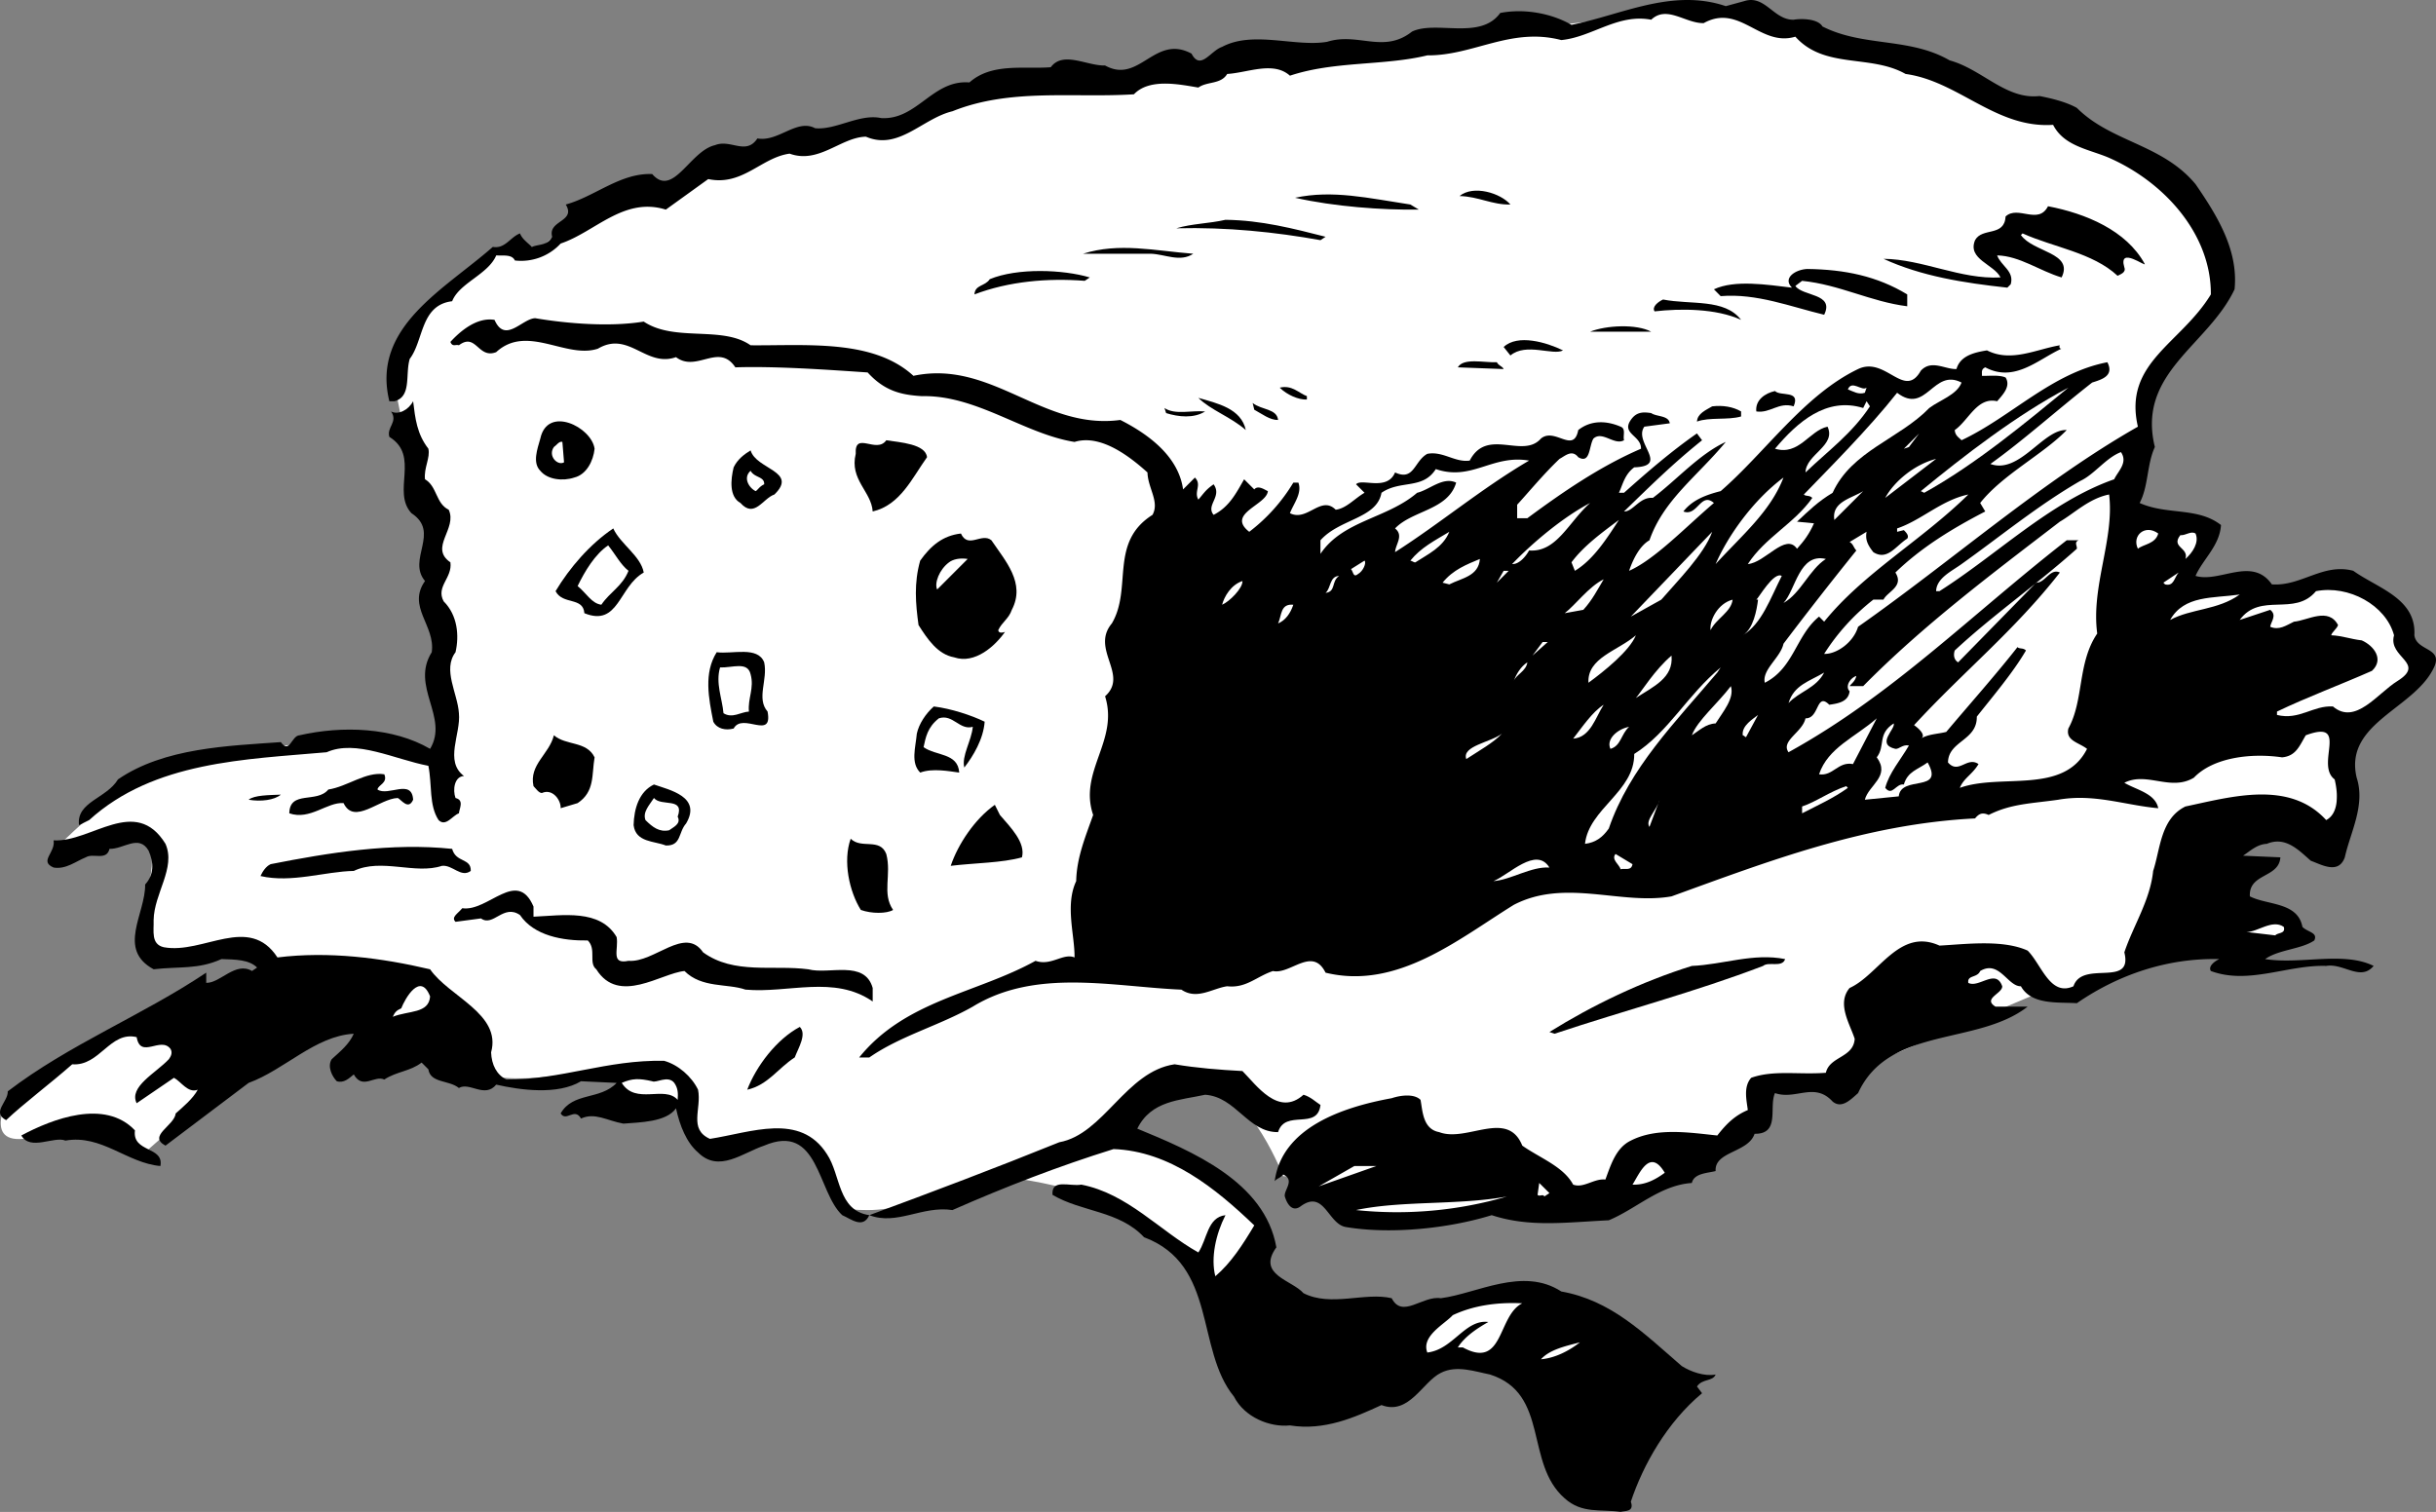
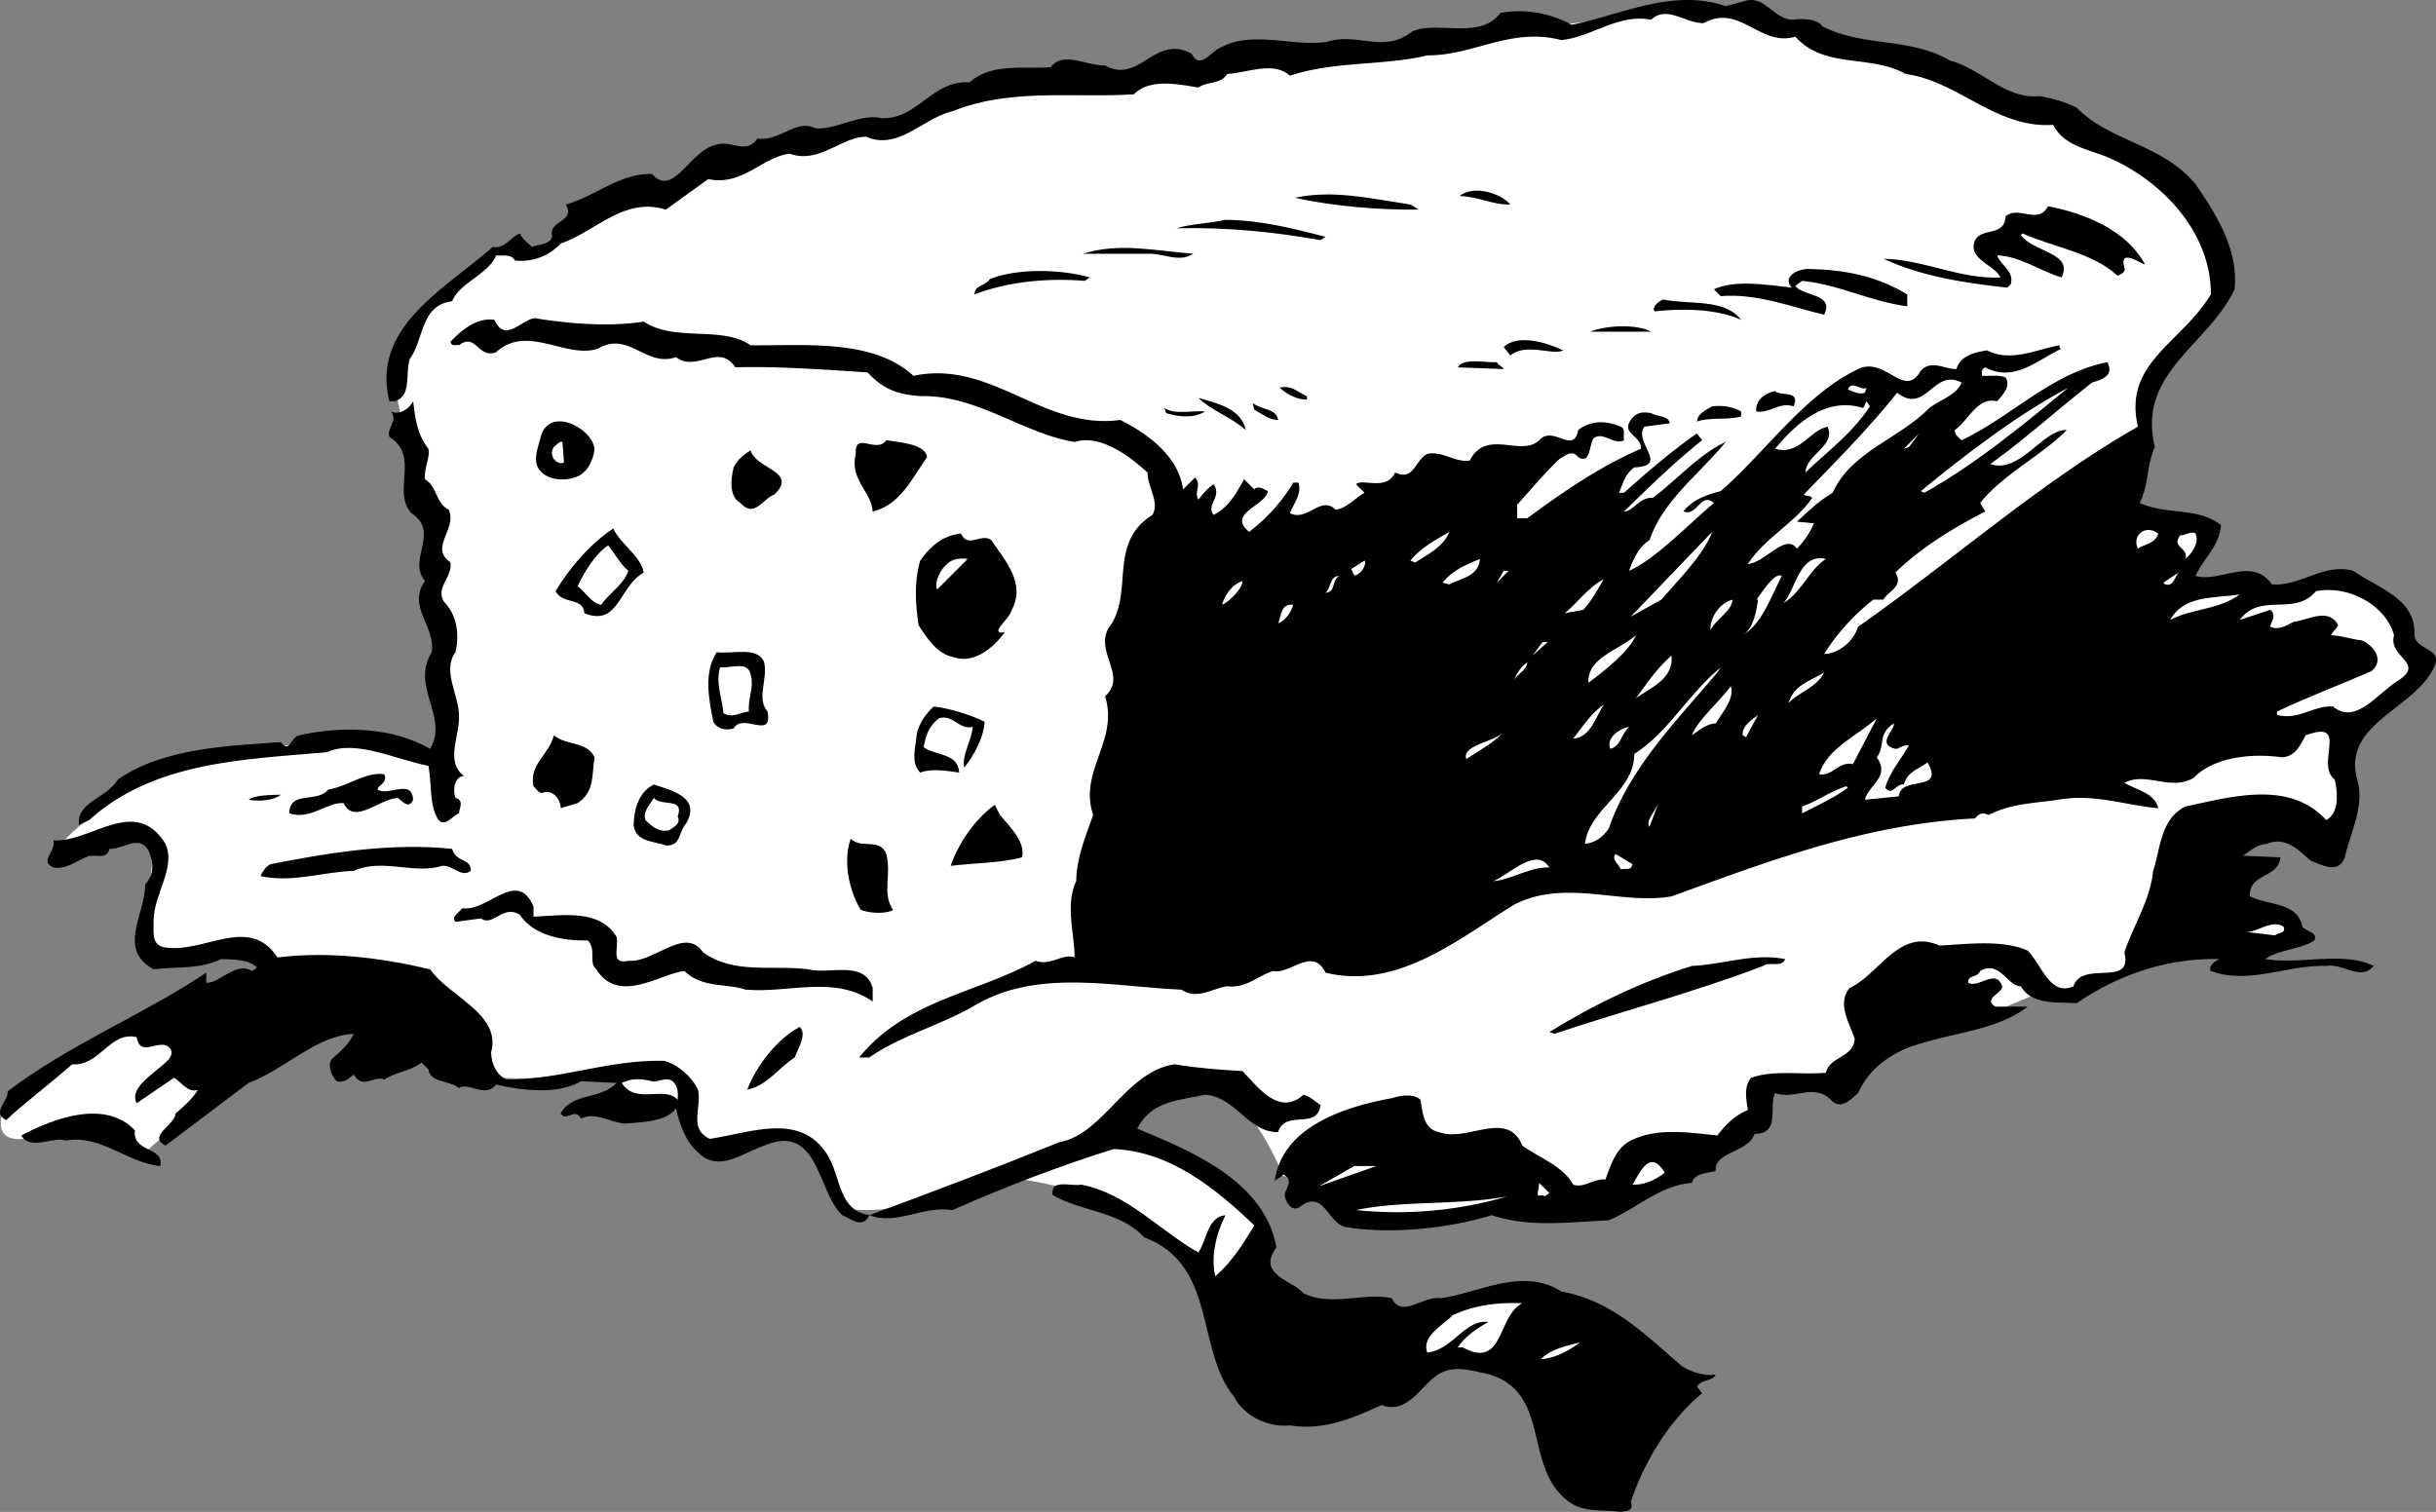
<svg xmlns="http://www.w3.org/2000/svg" width="143.635" height="89.163">
  <rect width="100%" height="100%" fill="#808080" stroke="none" />
  <path fill="#fff" d="m125.66 28.663.7-3.3.3-2.7 4.2-5.5s.023-5.273-5.5-8.3c-5.477-2.973-12.5-5.5-12.5-5.5s-5.227-1.473-6-1.5c-.727.027-4-.7-4-.7s-1.727-1.273-5.2-.5c-3.527.727-8.3 1-8.3 1l-12.2 2.2-4-.5-2.8.8-11.5.7-6.2 2.5-9.8 1.8-3.5 2.2-4.5.5-3 2.8-1.5-.3-1.5.5-2.5 2.3-2 2-1 4 .3 1.5 1.7 5.7.3 5.8.5 8.7s-2.777-1.973-7-1.2c-4.277.727-8.777.227-11.5 2.5-2.777 2.227-4.5 4-4.5 4s5.223-2.523 5.7-.3c.523 2.277-1.227 4.027-.2 5.5.973 1.527 2.5.8 2.5.8l3.5-.5 14 7.7s1.223.527 4.7 0c3.523-.473 6 .5 6 .5l1 2.3s.523 1.977 2 1.5c1.523-.523 4.023-2.023 5.5.2 1.523 2.277.273 3.527 3.3 3.5 2.973.027 10.5-2.7 10.5-2.7l4.7-2.8s2.023-2.723 4.8-2c2.723.777 4.5 5.5 4.5 5.5l18.2 1 8-3 2.3-3.5 4.7-.5 11.8-5 1.5.3 4-2 5.7-8.3 5.8 1 .5-7.5-11.8-7-.7-6.2m-116 30.5-9 5.2s-1.777 3.027.7 2.8c2.523-.273 5-.3 5-.3l2.3 1 2.5-2.2 4.7-5.3-6.2-1.2" />
  <path fill="#fff" d="M58.86 69.362s5.773.528 8.8 2.801c2.973 2.227 4.2 5.5 4.2 5.5l2.5-4s.273-3.523-4.7-5.5c-5.027-2.023-7.8-3-7.8-3l-3 4.2" />
  <path d="M102.86.061c1.222-.375 1.722 1.125 2.898 1.102.426-.074 1.426-.074 1.7.398 2.425 1.227 5.124.625 7.5 2 1.925.528 3.327 2.329 5.3 2.102.625.125 1.527.324 2.2.7 2.027 2.027 5.027 2.124 7 4.5 1.327 1.925 2.527 3.925 2.3 6.198-1.574 3.329-5.773 4.926-4.7 9.301-.476 1.028-.374 2.324-.898 3.301 1.625.727 3.422.227 4.797 1.3-.074 1.223-1.074 2.024-1.5 3 1.426.427 3.328-1.175 4.5.5 1.727.126 3.028-1.277 4.801-.8 1.426 1.023 3.727 1.625 3.602 3.8.125.927 1.625.723 1.199 1.802-1.074 2.523-5.375 3.324-4.602 6.597.528 1.625-.375 3.227-.699 4.7-.375 1.027-1.375.425-2 .203-.676-.579-1.473-1.477-2.598-1-.578.023-.976.421-1.402.699l2.2.097c-.075 1.227-1.876.926-1.798 2.301 1.024.528 2.825.324 3.098 1.801.324.324.926.324.7.8-.774.524-2.075.524-2.9 1.098 2.126.329 4.626-.472 6.4.403-.774.926-1.774-.176-2.798 0-2.277-.074-4.578 1.125-6.8.3-.176-.277.222-.578.5-.703-3.075-.074-5.977.926-8.403 2.602-1.074-.074-2.672.125-3.297-1-.777.023-1.277-1.574-2.402-.898-.176.421-.773.222-.7.699.626.324 1.626-.875 2 .199.024.426-1.175.727-.398 1.2h1.899c-2.977 2.323-8.176 1.124-10 5.1-.477.427-.977.927-1.5.5-1.074-1.175-2.176-.073-3.399-.5-.375.825.325 2.427-1.203 2.4-.375 1.124-2.375 1.027-2.297 2.198-.476.125-1.277.125-1.402.704-1.875.125-3.273 1.523-4.898 2.199-2.575.125-4.676.426-6.903-.301-2.672.824-6.074 1.125-8.597.7-1.075-.177-1.278-2.274-2.7-1.2-.476.324-.777-.176-.902-.602-.074-.375.625-.972-.098-1.296-.175.222-.375.222-.5.398.422-3.176 4.024-4.375 6.899-4.898.523-.176 1.324-.278 1.7.097.124.625.124 1.727 1.1 1.903 1.626.625 4.024-1.375 4.9.796 1.026.727 2.425 1.227 3 2.301.624.227 1.226-.375 1.901-.3.325-.876.625-1.876 1.5-2.297 1.524-.778 3.422-.477 5.098-.301.527-.676 1.027-1.176 1.8-1.5-.073-.574-.273-1.375.2-1.903 1.324-.472 2.824-.171 4.402-.296.223-.977 1.625-.875 1.7-2-.278-.875-1.075-2.079-.301-3 1.726-.778 2.926-3.579 5.3-2.5 1.524-.079 3.723-.375 5.2.296.824.829 1.324 2.727 2.7 2.102.526-1.574 3.526.125 3-2 .526-1.574 1.526-3.074 1.698-4.8.426-1.274.426-3.075 1.903-3.802 2.722-.574 6.125-1.574 8.3.801.723-.375.723-1.472.5-2.398-1.175-.875.922-3.574-1.703-2.602-.375.625-.574 1.227-1.398 1.301-1.875-.273-4.074.023-5.2 1.2-1.374.823-2.777-.376-4.1.3.726.426 1.823.625 2 1.5-1.974-.176-3.774-.875-5.9-.5-1.574.227-2.777.227-4.1.898-.376-.171-.575-.074-.802.204-6.472.324-12.172 2.523-17.898 4.597-2.977.528-6.274-1.074-9.3.5-3.274 2.028-6.876 5.028-11.099 4-.777-1.574-2.078.125-3.101-.097-.977.324-1.574 1.023-2.7.898-.874.125-1.777.824-2.699.2-4.078-.177-8.578-1.274-12.3 1-1.977 1.124-4.278 1.726-6.102 3h-.598c2.723-3.376 6.922-3.774 10.399-5.7.926.324 1.625-.477 2.3-.2.024-1.277-.574-3.073.098-4.5.028-1.374.528-2.573 1-3.902-.875-2.574 1.528-4.375.703-7 1.422-1.273-.875-2.773.399-4.296 1.226-2.079-.176-4.778 2.398-6.403.426-.773-.273-1.574-.297-2.5-1.078-.972-2.777-2.273-4.3-1.8-2.977-.473-5.778-2.774-9-2.7-1.176-.074-2.176-.273-3.2-1.398-2.578-.176-5.476-.375-7.8-.301-.977-1.477-2.278.324-3.5-.602-1.778.625-2.778-1.574-4.602-.5-1.875.625-4.176-1.472-6 .204-1.074.421-1.176-1.176-2.2-.403-.175-.074-.374.125-.5-.199.524-.574 1.524-1.477 2.602-1.3.625 1.425 1.625-.075 2.399-.098 1.926.324 4.426.523 6.398.199 1.828 1.222 4.625.222 6.301 1.398 3.324.028 7.227-.375 9.602 1.801 4.625-.977 7.625 3.227 12.199 2.602 1.625.824 3.426 2.125 3.7 4.097l.698-.699c.426.426-.074.824.203 1.3.325-.374.422-.573.899-.902.523.727-.477 1.227 0 1.801.926-.472 1.324-1.273 1.8-2.097l.598.597c.227-.273.625.028.801.102-.074.824-2.473 1.324-1.098 2.398a10.324 10.324 0 0 0 2.598-2.898h.3c.227.625-.273 1.222-.5 1.8 1.024.524 1.825-1.078 2.7-.203.625-.074 1.125-.671 1.7-1l-.5-.5c.327-.375 1.827.426 2.3-.699 1.125.528 1.125-.676 1.902-1.097.922-.176 1.625.523 2.5.398 1.024-1.977 3.125-.074 4.2-1.3.824-.677 1.925.925 2.199-.5.726-.575 1.625-.575 2.5-.2.324.125.125.523.2.8-.575.325-1.274-.573-1.802-.1-.273.425-.172 1.527-.898 1.1-.375-.476-.774-.073-1.102.098-.972.926-1.875 2.028-2.5 2.704v.796h.602c2.125-1.574 4.324-3.074 6.7-4.097.026-.778-1.177-.875-.599-1.7.325-.476.723-.476 1.2-.402.324.227 1.023.125 1.097.602l-1.5.199c-.672.926 1.528 2.324-.597 2.398-.575.426-.676 1.028-.903 1.5h.301c1.426-1.273 2.824-2.472 4.3-3.5l.302.403c-1.778 1.426-3.075 2.722-4.602 4.199.527.023.926-.875 1.7-.8 1.425-1.075 2.726-2.575 4.3-3.302-1.676 2.028-3.676 3.426-4.5 5.801-.574.324-.973 1.125-1.2 1.801 1.524-.676 3.325-2.574 5-4-.773-.676-.976.824-1.8.5.527-.676 1.324-.977 2.2-1.2 2.624-2.277 4.925-5.675 8.1-7.198 1.626-.778 2.727 1.824 3.7.097.625-.676 1.426-.074 2.102-.097.222-.778 1.023-.977 1.8-1.102 1.422.727 2.922-.074 4.297-.3-.074.124.028.226.102.198-1.375.625-2.774 2.028-4.5 1.102-.274.125-.176.324-.2.5.325.023 1.024-.074 1.4.102.323.523-.177 1.023-.5 1.398-1.177-.273-1.677 1.125-2.5 1.7.026.323.226.425.401.6 2.922-1.374 5.325-3.976 8.598-4.6.426.823-.375 1.027-.898 1.198-2.075 1.625-4.075 3.426-6 4.801 1.722.625 3.125-2.074 4.5-2-1.375 1.426-3.778 2.625-5.102 4.301l.3.5c-1.976 1.023-3.773 2.125-5.3 3.602.527.824-.473 1.125-.7 1.597h-.6a12.742 12.742 0 0 0-2.9 3.2c.727.027 1.727-.672 2-1.598 5.524-3.875 10.825-8.574 16.5-11.801-.874-3.773 2.524-4.875 4.302-7.8.023-3.575-2.778-6.677-6.102-8.098-1.176-.477-2.574-.676-3.2-1.903-3.374.227-5.573-2.574-8.698-3-2.075-1.176-4.778-.273-6.5-2.199-2.075.625-3.278-1.977-5.403-.8-1.074.027-2.172-1.075-3.097-.2-1.977-.375-3.477 1.023-5.301 1.2-2.977-.774-5.176.925-7.899.902-2.578.625-5.476.324-8.101 1.199-.977-.875-2.477-.176-3.7-.102-.374.625-1.175.426-1.699.801-1.078-.176-2.875-.574-3.8.398-3.575.227-7.278-.375-10.7 1-1.777.426-3.175 2.329-5.101 1.5-1.477.028-2.774 1.625-4.5 1-1.676.227-2.774 1.926-4.8 1.5l-2.5 1.801c-2.474-.773-4.177 1.324-6.2 2a3.177 3.177 0 0 1-2.7 1c-.175-.375-.675-.273-1.1-.3-.474 1.124-2.177 1.624-2.599 2.703-1.875.222-1.675 2.324-2.5 3.398-.277.926.125 2.227-.902 2.5h-.3c-1.075-4.375 3.226-6.574 6.1-9.102.727.125 1.024-.574 1.602-.796.125.324.422.523.7.796.425-.171.925-.074 1.199-.597-.274-.977 1.426-.875.8-1.903 1.723-.472 3.223-1.875 5.098-1.796 1.227 1.421 2.227-1.375 3.703-1.704.922-.375 1.825.625 2.5-.398 1.223.227 2.325-1.176 3.399-.602 1.226.125 2.625-.875 3.898-.597 2.125.125 3.028-2.278 5.203-2.102 1.325-1.176 3.223-.773 4.797-.898.727-.977 2.125-.074 3.203-.102 2.024 1.125 2.922-1.875 5.098-.699.527 1.023 1.125-.176 1.8-.398 1.825-.977 4.325.023 6.2-.301 1.824-.574 3.324.722 5-.602 1.426-.676 4.027.528 5.2-1.097 1.425-.278 3.027.023 4.202.699C95.582.89 98.582-.712 101.758.362l1.102-.3" />
  <path d="M89.059 12.061c-1.074.028-1.875-.472-3-.5.824-.671 2.426-.171 3 .5m-5.399.301c-2.175.028-4.976-.176-7.3-.699 2.222-.477 4.324.023 6.8.398l.5.301m42.797 3.199c.125.227-1.574-1.074-1.199.204.125.324-.273.421-.398.5-1.477-1.375-3.778-1.676-5.602-2.5l-.098.097c.723 1.028 3.125 1.028 2.399 2.5-1.274-.375-2.477-1.273-3.8-1.3.226.624 1.026.925.8 1.703l-.2.199c-2.574-.278-5.074-.676-7.3-1.7 2.324.024 4.523 1.223 6.898 1.098-.375-.773-1.972-1.074-1.5-2.199.426-.773 1.727-.176 1.801-1.398.727-.676 1.926.523 2.5-.602 2.227.426 4.625 1.426 5.7 3.398M78.16 13.964l-.3.199c-2.676-.477-5.477-.773-8.5-.7.925-.277 1.925-.277 2.898-.5 2.125.024 4.027.524 5.902 1m-7.8 1.001c-.778.523-1.676.023-2.5 0h-4c2.125-.676 4.222-.176 6.5 0m-6.403 1.597c-2.172-.171-4.472.028-6.5.801.028-.574.625-.472.903-.898 1.625-.676 4.324-.574 5.898-.102l-.3.2m48.499.8v.7c-2.172-.274-3.972-1.274-6.199-1.5l-.398.3c.425.625 2.324.426 1.699 1.7-1.977-.473-3.977-1.274-6.102-1.098l-.398-.403c1.226-.574 3.125-.273 4.601-.097-.578-.574.223-1.074.899-1.102 2.226.028 4.125.426 5.898 1.5m-9.797 1.5c-1.476-.676-3.578-.676-5.101-.5-.176-.273.226-.574.5-.699 1.625.324 3.625-.074 4.601 1.2m-5.3.698h-3.602c.926-.375 2.727-.472 3.602 0m-5.2 1.102c-.578.324-2.175-.477-3.101.3l-.399-.5c.825-.777 2.524-.277 3.5.2m-3.5 1.102-2.703-.102c.328-.574 1.528-.273 2.301-.3.125.226.324.226.402.402" />
  <path fill="#fff" d="M115.66 22.561c-.277.727-1.277 1.028-1.902 1.5-1.773 1.829-4.574 2.528-5.7 5-.874.528-1.374 1.028-2.1 1.704l1 .097c-.274.625-.575 1.028-1 1.5-.673-.972-1.876.824-2.9.903 1.024-1.579 2.727-2.375 3.802-3.903-.176-.176-.375-.074-.5-.199 1.425-1.477 3.824-3.875 5.5-6 1.722 1.324 2.125-1.477 3.8-.602m-5.703.602c-.375.125-.672-.074-1-.2.227-.573.828.126 1.102-.1l-.102.3" />
  <path d="M77.059 23.362v.2c-.477.027-1.176-.274-1.602-.7.727-.176 1.125.324 1.602.5" />
  <path fill="#fff" d="m113.457 29.061-.199-.097c2.527-2.074 5.625-4.477 8.7-6.102-2.473 2.028-5.473 4.528-8.5 6.2" />
  <path d="M105.758 23.964c-.875-.278-1.375.426-2.2.3-.073-.675.524-1.078 1.102-1.203.325.329 1.524-.074 1.098.903m-32.301 1.398c-.875-.773-2.074-1.176-2.797-1.898 1.125.324 2.524.625 2.797 1.898m-48.199 1.102c.125.523-.273 1.125-.2 1.8.727.422.626 1.422 1.4 1.797.527 1.125-1.173 2.227.1 3.102.126.926-.874 1.426-.398 2.3.825.825.922 2.024.7 3-.778 1.024.125 2.427.199 3.598.125 1.227-.875 2.829.3 3.704-.574.023-.675.824-.5 1.296.524.125.223.625.2.903-.375.125-.774.824-1.2.398-.574-.875-.374-2.074-.6-3.199-1.974-.375-4.274-1.574-6-.8-4.774.425-10.177.527-14 4l-.599.3c-.175-1.375 1.625-1.574 2.297-2.7 2.727-1.874 6.528-1.976 9.602-2.198.523.722.625-.375 1.101-.403 2.524-.574 5.524-.472 7.7.801 1.125-1.875-1.176-3.676.097-5.7.227-1.573-1.472-2.675-.398-4.198-1.074-1.278.926-2.875-.8-4-1.177-1.278.526-3.375-1.302-4.5-.172-.579.528-.875.102-1.5.426.222 1.023-.079 1.3-.602.126 1.023.223 1.926.9 2.8" />
  <path fill="#fff" d="M110.258 23.964c-1.074 1.625-2.473 2.625-3.8 3.898.027-1.074 1.827-1.574 1.3-2.699-1.074.227-1.676 1.727-3.098 1.3 1.325-1.573 3.024-3.073 5.2-2.402l.199-.398.2.3" />
  <path d="M75.36 24.765c-.477.023-.977-.375-1.403-.602l-.097-.398c.523.421 1.425.324 1.5 1m27.3-.5v.296c-.777.227-1.875.028-2.601.301.023-.472.523-.676.898-.898.625-.074 1.227.023 1.703.3m-31.601.001c-.676.421-1.574.324-2.3.097l-.099-.3c.625.425 1.625.124 2.399.203m-36 2.199c-.074.722-.477 1.523-1.2 1.699-.675.227-1.574.125-2-.398-.476-.477-.175-1.278 0-1.903.426-1.972 3.024-.676 3.2.602" />
  <path fill="#fff" d="m112.258 26.464.902-.903-.601.801zm0 0" />
  <path d="M54.66 26.964c-.875 1.222-1.578 2.824-3.203 3.199-.074-1.176-1.375-1.875-1-3.398-.074-1.375 1.227.023 1.801-.801.824.125 2.324.222 2.402 1" />
  <path fill="#fff" d="M33.258 27.265c-.375.222-.973-.375-.598-.903.125-.074.325-.375.5-.3l.098 1.203" />
  <path d="M45.66 29.163c-.675.227-1.175 1.426-2 .5-.675-.375-.578-1.375-.402-2.102.227-.472.625-.773 1-1 .324 1.125 2.824 1.227 1.402 2.602" />
-   <path fill="#fff" d="M125.059 26.663c.426.625-.176 1.125-.399 1.602-3.777 1.324-6.875 4.421-10.3 6.597h-.2c.024-.773.922-1.176 1.5-1.597 2.223-1.579 4.524-3.477 7-4.903.825-.375 1.524-1.375 2.399-1.699m-13.899 2.699c.524-.972 1.723-1.972 3-2.3l-3 2.3m-21-2.199c-2.777 1.625-5.277 3.727-7.902 5.398.027-.472.527-.972 0-1.398 1.027-1.074 3.125-1.074 3.602-2.7-.778-.374-1.575.427-2.301.598-1.774 1.528-4.375 1.625-5.7 3.602v-.8c1.126-1.274 3.325-1.274 3.598-2.802 1.125-.773 2.426-.171 3.203-1.398 2.125.727 3.325-.875 5.5-.5m-45.101 1.398c-.274.125-.375.329-.5.403-.375-.176-.774-.778-.3-1.2.226.422.823.325.8.797m60.101-.398c-.777 2.023-2.476 3.426-4 5.102.723-1.676 2.223-3.778 4-5.102m3 2.5c-.175-1.074 1.024-1.273 1.7-1.7l-1.7 1.7m7.899-1.5c-2.774 2.727-6.176 4.625-8.5 7.5l-.3-.3c-1.376 1.124-1.474 3.027-3.2 3.902-.176-.778.926-1.477 1.101-2.301a227.819 227.819 0 0 1 4.297-5.5c-.172-.176-.172-.375-.398-.5l1-.602c-.074.426.023.727.398 1.2.828.527 1.328-.376 2-.797.125-.176-.074-.375-.199-.5l-.398.097v-.199c1.425-.477 2.625-1.676 4.199-2m7.601 8.199c-1.175 1.727-.777 3.926-1.703 5.602-.172.722.625.824 1.102 1.199-1.375 2.727-5.074 1.426-7.5 2.3.226-.573.726-.777 1.101-1.402-.675-.472-1.175.625-1.8-.097.023-1.278 1.722-1.278 1.699-2.7.926-1.175 2.125-2.578 2.898-3.902-.172-.176-.375-.074-.5-.199-1.273 1.625-2.875 3.426-4.199 5-.473.125-1.074.125-1.5.398.324-.171-.074-.574-.398-.796 2.925-3.176 5.925-5.579 8.597-9-.574-.278-.875.625-1.398.597l-4.602 4.7c-.273-.172-.273-.473-.199-.7 2.227-2.074 4.824-3.875 7.2-6 .027-.176-.173-.375.1-.5h-.698c-5.676 4.426-10.278 9.125-16.403 12.5-.472-.676.828-1.176 1-2 .828.028.625-1.574 1.403-.8.523-.075 1.125-.172 1.199-.797-.274-.278.023-.778.398-.903-.074.324-.273.426-.398.602h.8c3.524-3.574 7.524-6.574 11.598-9.7.828-.476 1.727-1.374 2.903-1.601.324 2.625-1.075 5.426-.7 8.2m-29.902-7.7c-1.273 1.125-1.973 2.926-3.598 2.8-.175.325-.578.825-1 .802 1.223-1.278 3.024-2.778 4.598-3.602m-.898 4-.2-.5c.723-.977 1.825-1.773 2.797-2.5-.672 1.023-1.472 2.324-2.597 3" />
  <path d="M37.957 33.765c-1.472.824-1.472 3.222-3.5 2.398-.074-.977-1.273-.477-1.699-1.3.824-1.376 2.027-2.774 3.402-3.7.422.926 1.625 1.625 1.797 2.602" />
  <path fill="#fff" d="M127.258 31.464c-.176.625-.875.625-1.2.898-.374-.773.427-1.472 1.2-.898m-41.801-.102c-.375.926-1.273 1.324-2 1.801-.074.023-.172-.074-.297-.102.625-.773 1.422-1.171 2.297-1.699m12.5 4-1.797 1 4.797-5c-.472 1.324-2.074 2.926-3 4m31.5-3.898c.227.523-.172 1.125-.597 1.5.222-.676-.875-.676-.301-1.403.324.028.625-.273.898-.097" />
  <path d="M58.457 31.862c.828 1.227 2.028 2.528 1.203 4.102-.175.523-.578.722-.8 1.199.023.227.324.125.398.102-.574.824-1.773 1.921-3 1.5-.973-.176-1.574-1.079-2.098-1.903-.175-1.273-.277-2.472.098-3.8.625-.876 1.324-1.473 2.402-1.598.422.926 1.223-.074 1.797.398" />
  <path fill="#fff" d="M37.059 33.663c-.375.926-1.074 1.227-1.602 2-.574-.074-.875-.676-1.398-1.102.426-.875 1.023-1.875 1.8-2.398.426.523.723 1.125 1.2 1.5m70.601-.699c-.976.625-1.476 2.023-2.5 2.597.723-.773.922-2.972 2.5-2.597m-52.402 1.801c-.176-.375.125-1.176.7-1.602.226-.176.624-.273 1.1-.2l-1.8 1.802m30.199-.301-.398-.102c.625-.773 1.426-1.074 2.2-1.398-.075 1.023-1.075 1.125-1.802 1.5m-5.398-.602c-.274.227-.274-.176-.399-.3l.797-.5c.125.124-.074.624-.398.8m8.199.5.402-.699h.297zm39.402.102-.101-.102.898-.597c-.273.324-.273.824-.797.699m-22.601-.5c-.676 1.324-1.176 2.824-2.3 3.5.624-.375.823-1.477.901-2.102h-.101c.125-.074 1.023-1.676 1.5-1.398m-26.102 0c-.472.324-.172.926-.797 1 .325-.278.223-.977.797-1m15.602.199c-.375.625-.676 1.227-1.2 1.8l-1.1.2c.624-.477 1.425-1.574 2.3-2m-22.5 1.5c.125-.477.523-1.176 1.2-1.398.026.421-.774 1.222-1.2 1.398m69.101 1.801c-.375 1.324 1.922 1.625.2 2.699-1.176.727-2.477 2.625-3.801 1.5-1.176-.074-1.977.824-3.3.5v-.2c1.823-.874 3.726-1.573 5.6-2.402.723-.671.126-1.472-.6-1.796-.677-.079-1.177-.278-1.802-.301.028-.176.328-.375.403-.602-.575-1.074-1.778-.273-2.602-.199-.473.227-.875.523-1.398.3.023-.277.425-.675 0-1l-1.801.598c1.226-1.671 3.226-.171 4.5-1.699 1.926-.375 4.125.824 4.601 2.602m-9.101-2.403c-1.274.926-2.875.829-4.102 1.5.828-1.472 2.528-1.273 4.102-1.5m-31.199 2.102c-.074-.574.425-1.574 1.3-1.8-.078.726-.976 1.124-1.3 1.8m-24.602-1.5c-.176.523-.473.926-.898 1.102.222-.477.125-1.176.898-1.102m17.402 4.602c-.078-1.477 1.723-1.875 2.797-2.801-.375.926-1.875 2.125-2.797 2.8m-3.3-1.601.597-.8h.301zm35.5-.801-.7.7.7-.7" />
  <path d="M45.059 39.061c.226 1.028-.477 2.125.2 2.903.323 1.722-1.474.023-2 1-.474.125-.974.023-1.2-.403-.274-1.375-.574-2.875.2-4.097.925.125 2.425-.375 2.8.597" />
  <path fill="#fff" d="M96.457 41.163c.328-.375 1.125-1.676 2.102-2.5.125 1.324-1.074 1.824-2.102 2.5m-6.398-2.102c-.074.528-.676.727-.8 1.102.124-.375.425-.875.8-1.102m-45.801.704c.227.824-.176 1.421-.098 2.199-.476.023-.976.426-1.5.097-.078-.875-.476-1.773-.203-2.699.727.028 1.625-.375 1.801.403m57-.102c-2.473 2.926-5.176 5.625-6.398 9.2-.375.527-.778.823-1.403.902.227-2.079 2.926-3.079 2.903-5.301 2.023-1.278 3.125-3.477 5.097-5.102l-.199.301m4.199 1.801c.328-1.074 1.227-1.278 2.102-1.801-.477.926-1.477 1.125-2.102 1.8m-4.297 1.2c-.578.023-.976.426-1.402.7.324-.876 1.527-1.876 2.3-2.9.227.723-.476 1.524-.898 2.2m-6.601-1.102c-.477.727-.774 1.926-1.8 2 .526-.671 1.124-1.574 1.8-2" />
  <path d="M58.059 42.561c-.074 1.028-.676 2.028-1.2 2.704-.175-.676.426-1.579.5-2.403-.777.227-1.175-.773-2-.5-.675.528-.777 1.125-.902 1.7.727.527 2.028.328 2.102 1.5-.574-.075-1.574-.274-2.3 0-.575-.575-.274-1.473-.2-2.297.125-.579.523-1.176 1-1.602 1.023.125 2.226.523 3 .898" />
  <path fill="#fff" d="M102.957 43.464c-.074.023-.074-.074-.199-.102-.074-.574.625-.972.902-1.199l-.703 1.3m6.301 1.598c-.875-.171-1.176.727-2 .602.527-1.574 2.125-2.176 3.402-3.3l-1.402 2.698m2.5-.898c.227.023.426-.273.8-.2-.476.825-1.175 1.626-1.398 2.5.422.524.625-.277 1.098-.198.227-.778.824-.875 1.402-1.301 1.024 1.824-1.578.722-1.703 2l-2 .199c.227-.875 1.528-1.375.703-2.5.524-.676.024-1.375 1-2 .125.324-1.078 1.227.098 1.5m-15.699-1.301c-.477.426-.477 1.125-1.102 1.301-.273-.574.426-1.176 1.102-1.3m-9.602 1.902c-.273-.778 1.426-.977 2.102-1.5-.477.523-1.375 1.023-2.102 1.5" />
  <path d="M35.059 44.663c-.176 1.023.023 2.023-1 2.7l-1 .3c.023-.477-.477-1.176-1.102-.898-.172.023-.375-.278-.5-.403-.273-1.273.926-1.875 1.203-3 .723.625 1.922.324 2.399 1.301m-12.399 1c.223.523-.375.625-.402.898.625.426 2.027-.671 2.102.602-.278.625-.676.023-.903-.102-1.074.028-2.574 1.625-3.199.301-.973-.074-1.973 1.028-3.2.602.024-1.375 1.626-.574 2.302-1.403 1.125-.171 2.222-1.074 3.3-.898m17.797 2.898c-.472.528-.273 1.329-1.199 1.301-.676-.273-1.773-.176-1.898-1.199.023-.977.324-1.977 1.199-2.398.926.324 2.824.722 1.898 2.296" />
  <path fill="#fff" d="M108.957 46.464c-.875.625-1.773 1.023-2.699 1.5v-.403c.824-.273 1.625-.875 2.602-1.199l.097.102" />
  <path d="M16.559 46.862c-.375.324-1.176.426-1.899.301.325-.273 1.223-.273 1.899-.3" />
  <path fill="#fff" d="M39.957 48.163c.227.426-.273.625-.5.8-.574.126-.972-.175-1.398-.6-.176-.473.226-.876.5-1.302.426.528 1.824-.074 1.398 1.102m57.301.602c-.273-.375.426-.977.602-1.602l-.602 1.602" />
  <path d="M58.957 48.061c.625.727 1.528 1.625 1.301 2.5-1.176.329-2.773.329-4.2.5.427-1.273 1.427-2.773 2.602-3.597l.297.597M9.758 49.765c.625 1.421-.676 2.921-.7 4.5.024.625-.175 1.421.602 1.597 2.325.426 5.024-1.972 6.7.602 3.023-.375 6.125.023 9 .699 1.125 1.625 4.222 2.625 3.597 4.898.028.727.328 1.329.903 1.602 3.222.023 5.925-1.176 9.3-1.102.825.227 1.625.926 2 1.704.223 1.125-.578 2.324.7 2.898 2.425-.375 5.324-1.574 6.898.898.824 1.227.625 3.329 2.5 3.602 3.727-1.375 7.426-2.773 11.2-4.3 2.624-.473 3.925-4.177 6.8-4.598 1.324.222 2.625.324 4 .398.824.824 2.125 2.727 3.602 1.398.425.125.722.426 1 .602-.176 1.523-2.075.227-2.5 1.602-1.778.023-2.477-2.079-4.301-2.204-1.477.329-3.176.329-4 2 3.226 1.329 7.523 3.125 8.2 7-1.177 1.625.925 1.926 1.6 2.704 1.626.824 3.626-.079 5.2.296.625 1.227 1.824-.171 2.898 0 2.125-.273 4.828-1.875 7.102-.398 2.926.523 4.824 2.426 7.101 4.398.524.329 1.325.625 2 .5-.175.426-.777.227-1.101.704l.3.398c-2.074 1.727-3.476 4.227-4.199 6.398.223.625-.375.528-.601.602-1.176-.176-2.274.125-3.3-.8-2.376-2.075-.876-6.177-4.4-7.302-.874-.171-1.976-.574-2.902-.097-1.074.523-1.875 2.523-3.5 1.898-1.574.727-3.375 1.528-5.398 1.2-1.176.124-2.676-.473-3.3-1.7-2.274-2.773-.974-7.773-5.302-9.398-1.472-1.574-3.672-1.477-5.398-2.5-.074-.977 1.023-.477 1.7-.602 2.726.528 4.624 2.727 6.901 4 .524-.773.524-2.074 1.598-2.199-.574 1.125-.875 2.523-.598 3.602.922-.778 1.625-1.875 2.297-3-2.273-2.176-4.972-4.375-8.297-4.5-3.277 1.023-6.375 2.222-9.5 3.597-1.777-.273-3.277.926-4.902.301-.375.824-1.074.227-1.598 0-1.476-1.375-1.375-5.477-4.601-4.102-1.274.426-2.676 1.625-3.899.403-.675-.574-1.078-1.574-1.3-2.602-.575.824-2.176.824-3.102.903-.973-.176-1.676-.676-2.5-.301-.375-.676-.875.222-1.2-.301.727-1.273 2.325-.773 3.302-1.8l-2.102-.098c-1.375.824-3.574.523-5 .199-.676.824-1.574-.176-2.2.199-.573-.477-1.675-.273-1.8-1.102l-.398-.398c-.676.523-1.477.523-2.2 1-.578-.273-1.277.625-1.8-.3-.278.226-.575.527-1 .402-.278-.278-.575-.875-.301-1.301.523-.477 1.023-.875 1.3-1.5-2.277.125-4.074 2.125-6.199 2.898l-4.902 3.7c-1.074-.575.527-1.172.602-1.899.425-.375 1.023-.875 1.3-1.398-.578.222-.976-.477-1.402-.704l-2.2 1.5c-.476-.972 1.126-1.773 1.9-2.597.124-.176.226-.375.1-.602-.573-.773-1.773.625-2-.699-1.573-.375-2.175 1.727-3.8 1.602C2.985 63.89 1.383 65.089.36 66.06c-.875-.472.125-1.074.097-1.699 3.625-2.773 7.926-4.472 11.703-7v.602c.825.023 1.723-1.278 2.7-.7l.3-.203c-.476-.472-1.277-.472-2.101-.5-1.375.625-2.477.426-4 .602-2.176-1.176-.477-3.273-.5-5 .523-.574.523-1.273.2-2-.575-.977-1.474-.074-2.302-.102-.172.727-.972.227-1.398.5-.574.227-1.176.727-1.899.602-.875-.375.125-.875 0-1.602 2.223.125 4.825-2.671 6.598.204m42.5.598c.324 1.227-.273 2.324.402 3.301-.375.227-1.277.227-1.902 0-.676-1.074-1.074-2.875-.598-4.2.625.626 1.723-.073 2.098.9" />
  <path d="M27.758 51.362c-.574.426-1.074-.375-1.7-.3-1.573.527-3.573-.473-5.198.3-1.676.028-3.676.727-5.5.301.125-.273.324-.574.597-.7 3.426-.675 7.125-1.277 10.703-.902.223.829 1.125.528 1.098 1.301" />
  <path fill="#fff" d="M96.258 50.964c-.074.426-.473.222-.7.3-.073-.277-.573-.578-.3-.902l1 .602m-4.898.199c-1.075-.074-2.278.727-3.301.8.926-.374 2.523-2.073 3.3-.8" />
  <path d="M31.457 53.464v.597c1.727-.074 3.926-.472 4.903 1.204.125.722-.375 1.625.699 1.398 1.523.125 3.324-2.074 4.398-.5 1.828 1.324 4.125.727 6.203 1 1.223.324 3.325-.574 3.797 1.102v.796c-2.273-1.574-4.972-.472-7.5-.699-1.074-.375-2.574-.074-3.597-1.097-1.375.125-3.875 2.023-5.2-.102-.476-.375.024-1.176-.5-1.7-1.476.024-3.175-.277-4-1.5-.976-.675-1.578.723-2.3.2l-1.5.2c-.278-.274.125-.473.398-.802 1.527.227 3.227-2.375 4.2-.097" />
  <path fill="#fff" d="M134.66 54.663c.125.426-.375.324-.5.5l-1.703-.2c.625.024 1.528-.777 2.203-.3" />
  <path d="M105.258 56.561c-.176.528-.973.125-1.3.403-3.973 1.523-8.173 2.625-12.298 4l-.3-.102c2.523-1.574 5.425-2.972 8.398-3.898 1.824-.074 3.625-.778 5.5-.403" />
-   <path fill="#fff" d="M25.36 58.765c-.075 1.023-1.278.824-2.2 1.199.125-.278.223-.375.5-.5.223-.574 1.125-2.176 1.7-.7" />
  <path d="M46.86 62.362c-.977.625-1.575 1.625-2.801 1.903.523-1.375 1.726-2.977 3.101-3.704.422.426-.078 1.227-.3 1.801" />
  <path fill="#fff" d="M39.957 64.862c-.773-.875-2.472.324-3.297-1 .625-.273 1.024-.273 1.797-.097.227.125.926-.375 1.301.097.227.324.227.625.2 1" />
  <path d="M7.957 66.663c-.172 1.324 1.727.926 1.5 2.102-1.972-.176-3.472-1.875-5.597-1.5-.676-.278-2.075.625-2.602-.301 1.824-.977 4.926-2.176 6.7-.301" />
  <path fill="#fff" d="M98.16 69.163c-.578.426-1.175.727-1.902.7.426-.677 1.027-2.177 1.902-.7m-20.402.801 2.102-1.2h1.3zm13.301.597c-.074-.171-.274.028-.399-.097l.098-.7.602.598-.301.2m-2.199-.001a23.155 23.155 0 0 1-8.903.801c2.727-.574 6.028-.273 8.903-.8m.898 6.3c-1.473.727-1.074 3.926-3.5 2.602h-.3c.425-.676 1.226-1.176 1.8-1.5-1.375-.176-2.074 1.625-3.598 1.8-.375-.976 1.024-1.675 1.5-2.203 1.223-.574 2.625-.773 4.098-.699m3.402 2.301c-.675.523-1.476.926-2.3 1 .523-.574 1.425-.773 2.3-1" />
</svg>